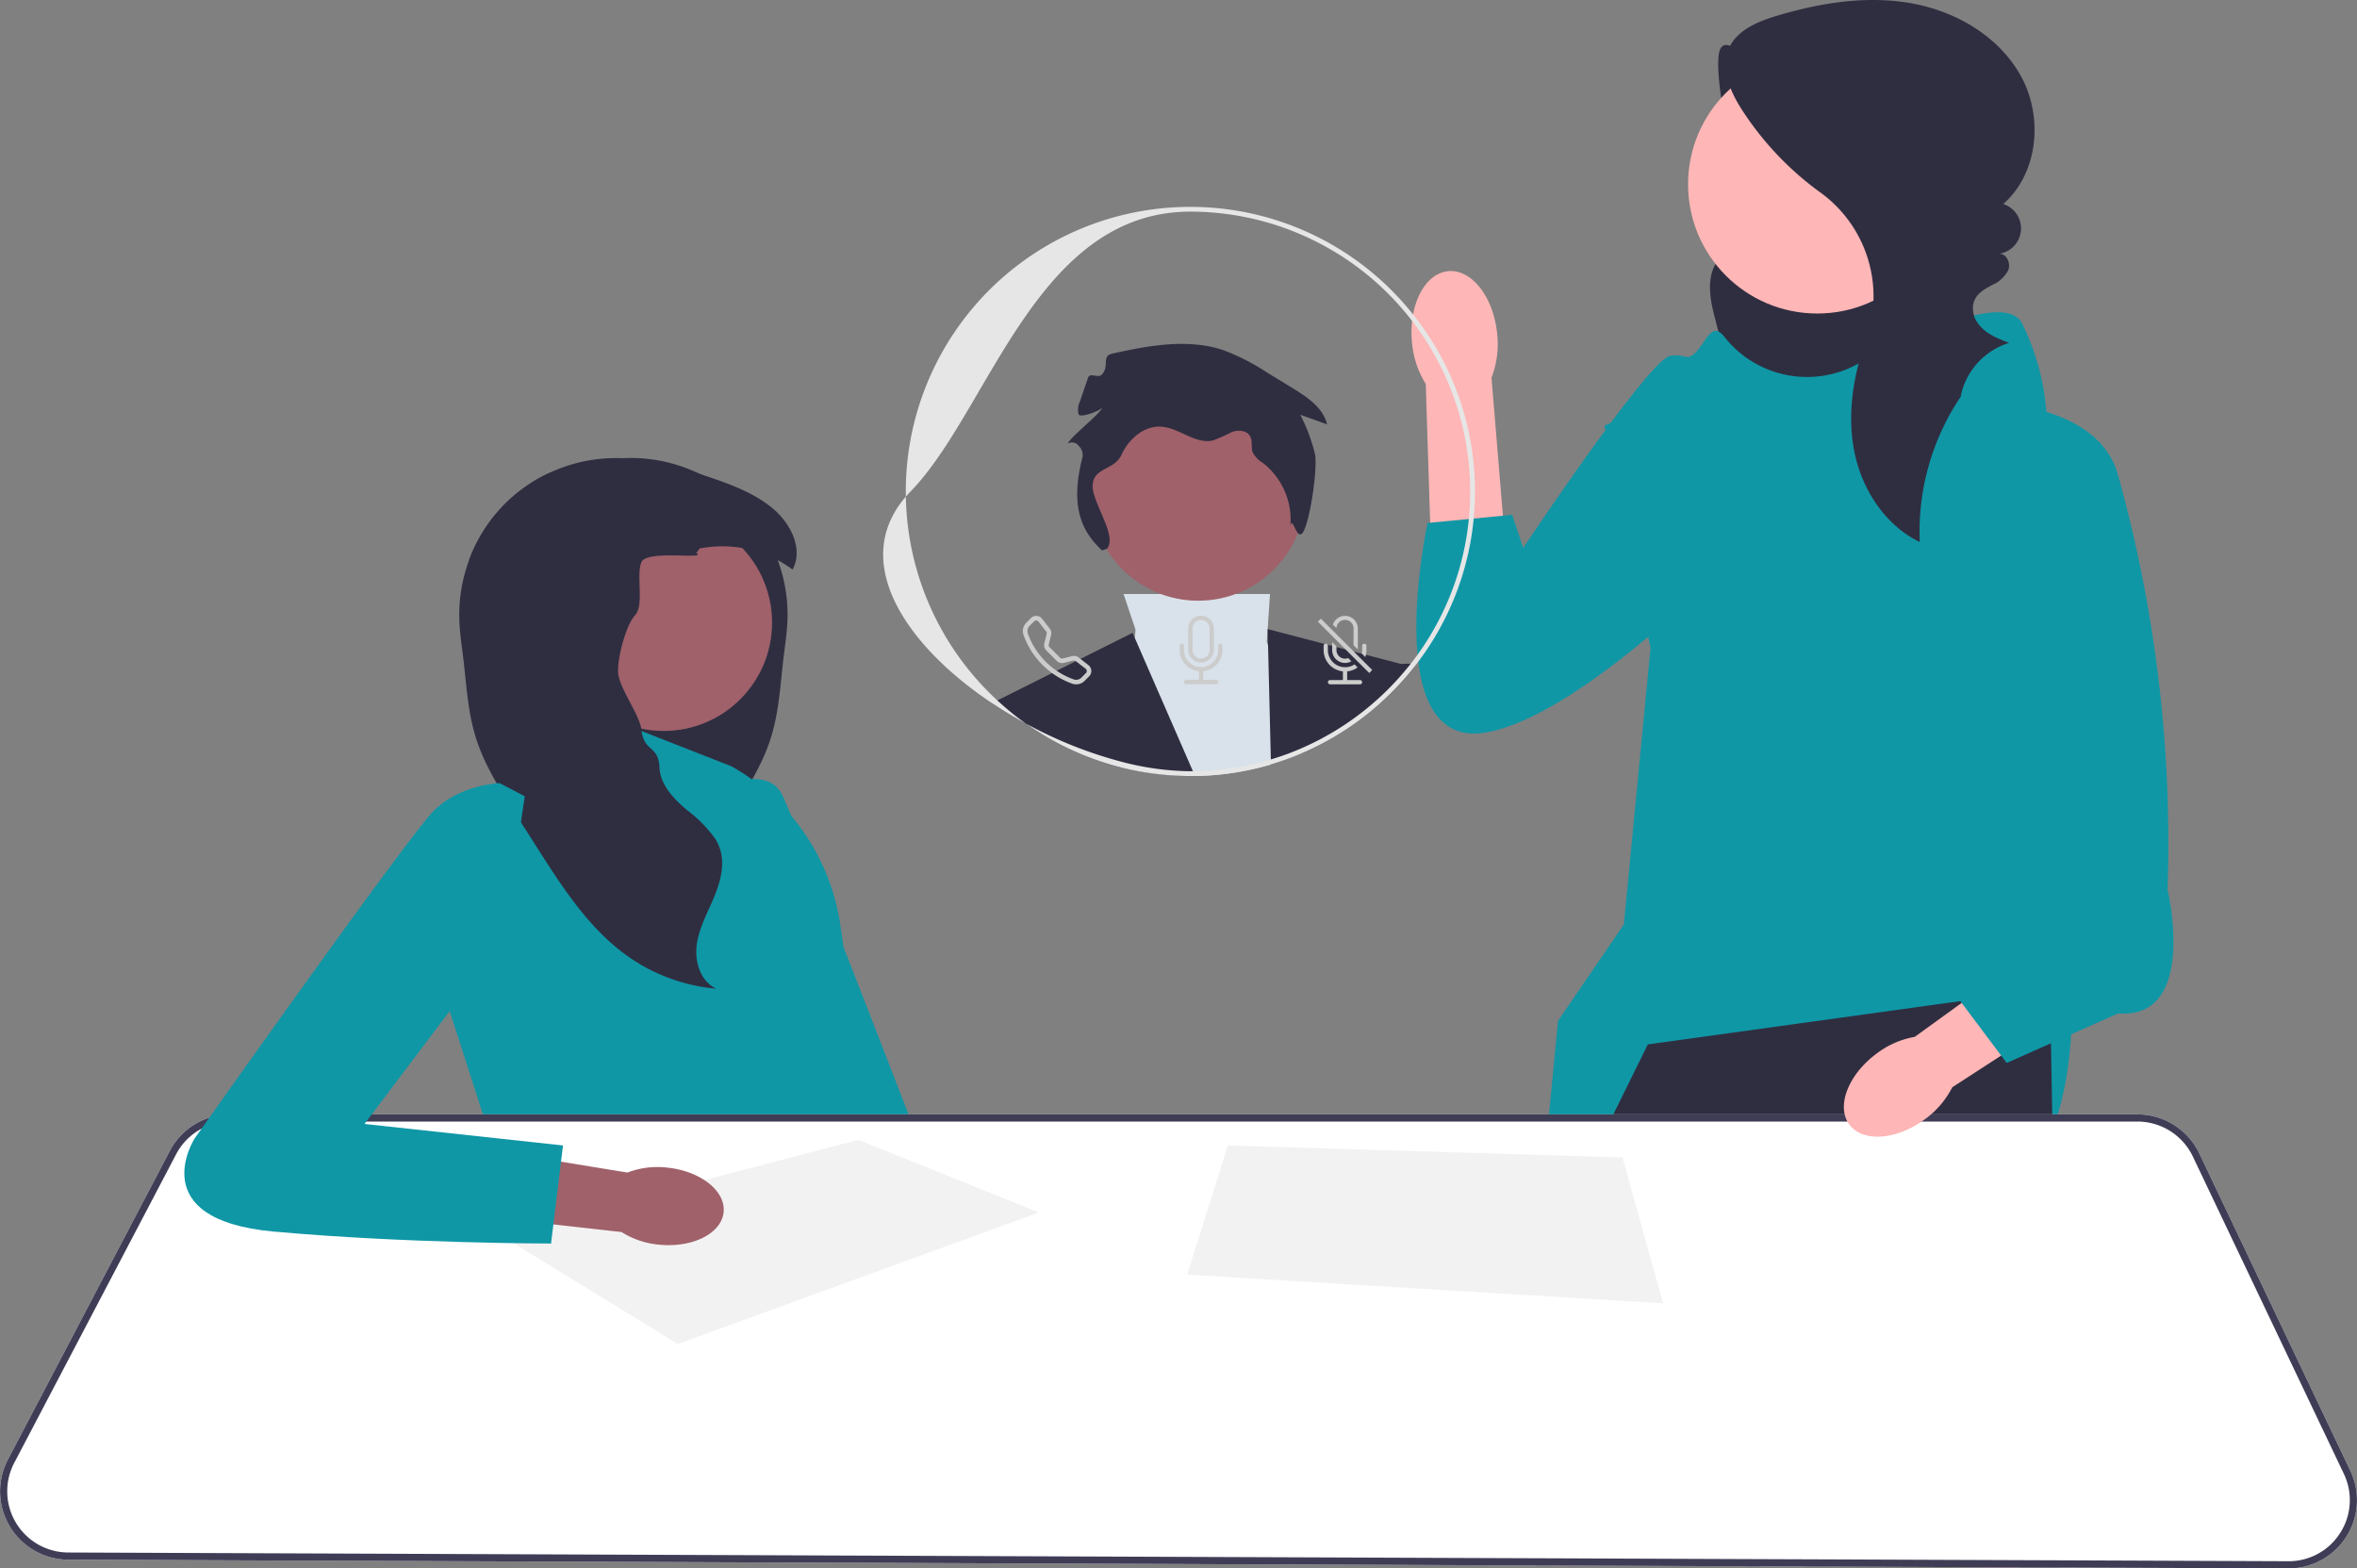
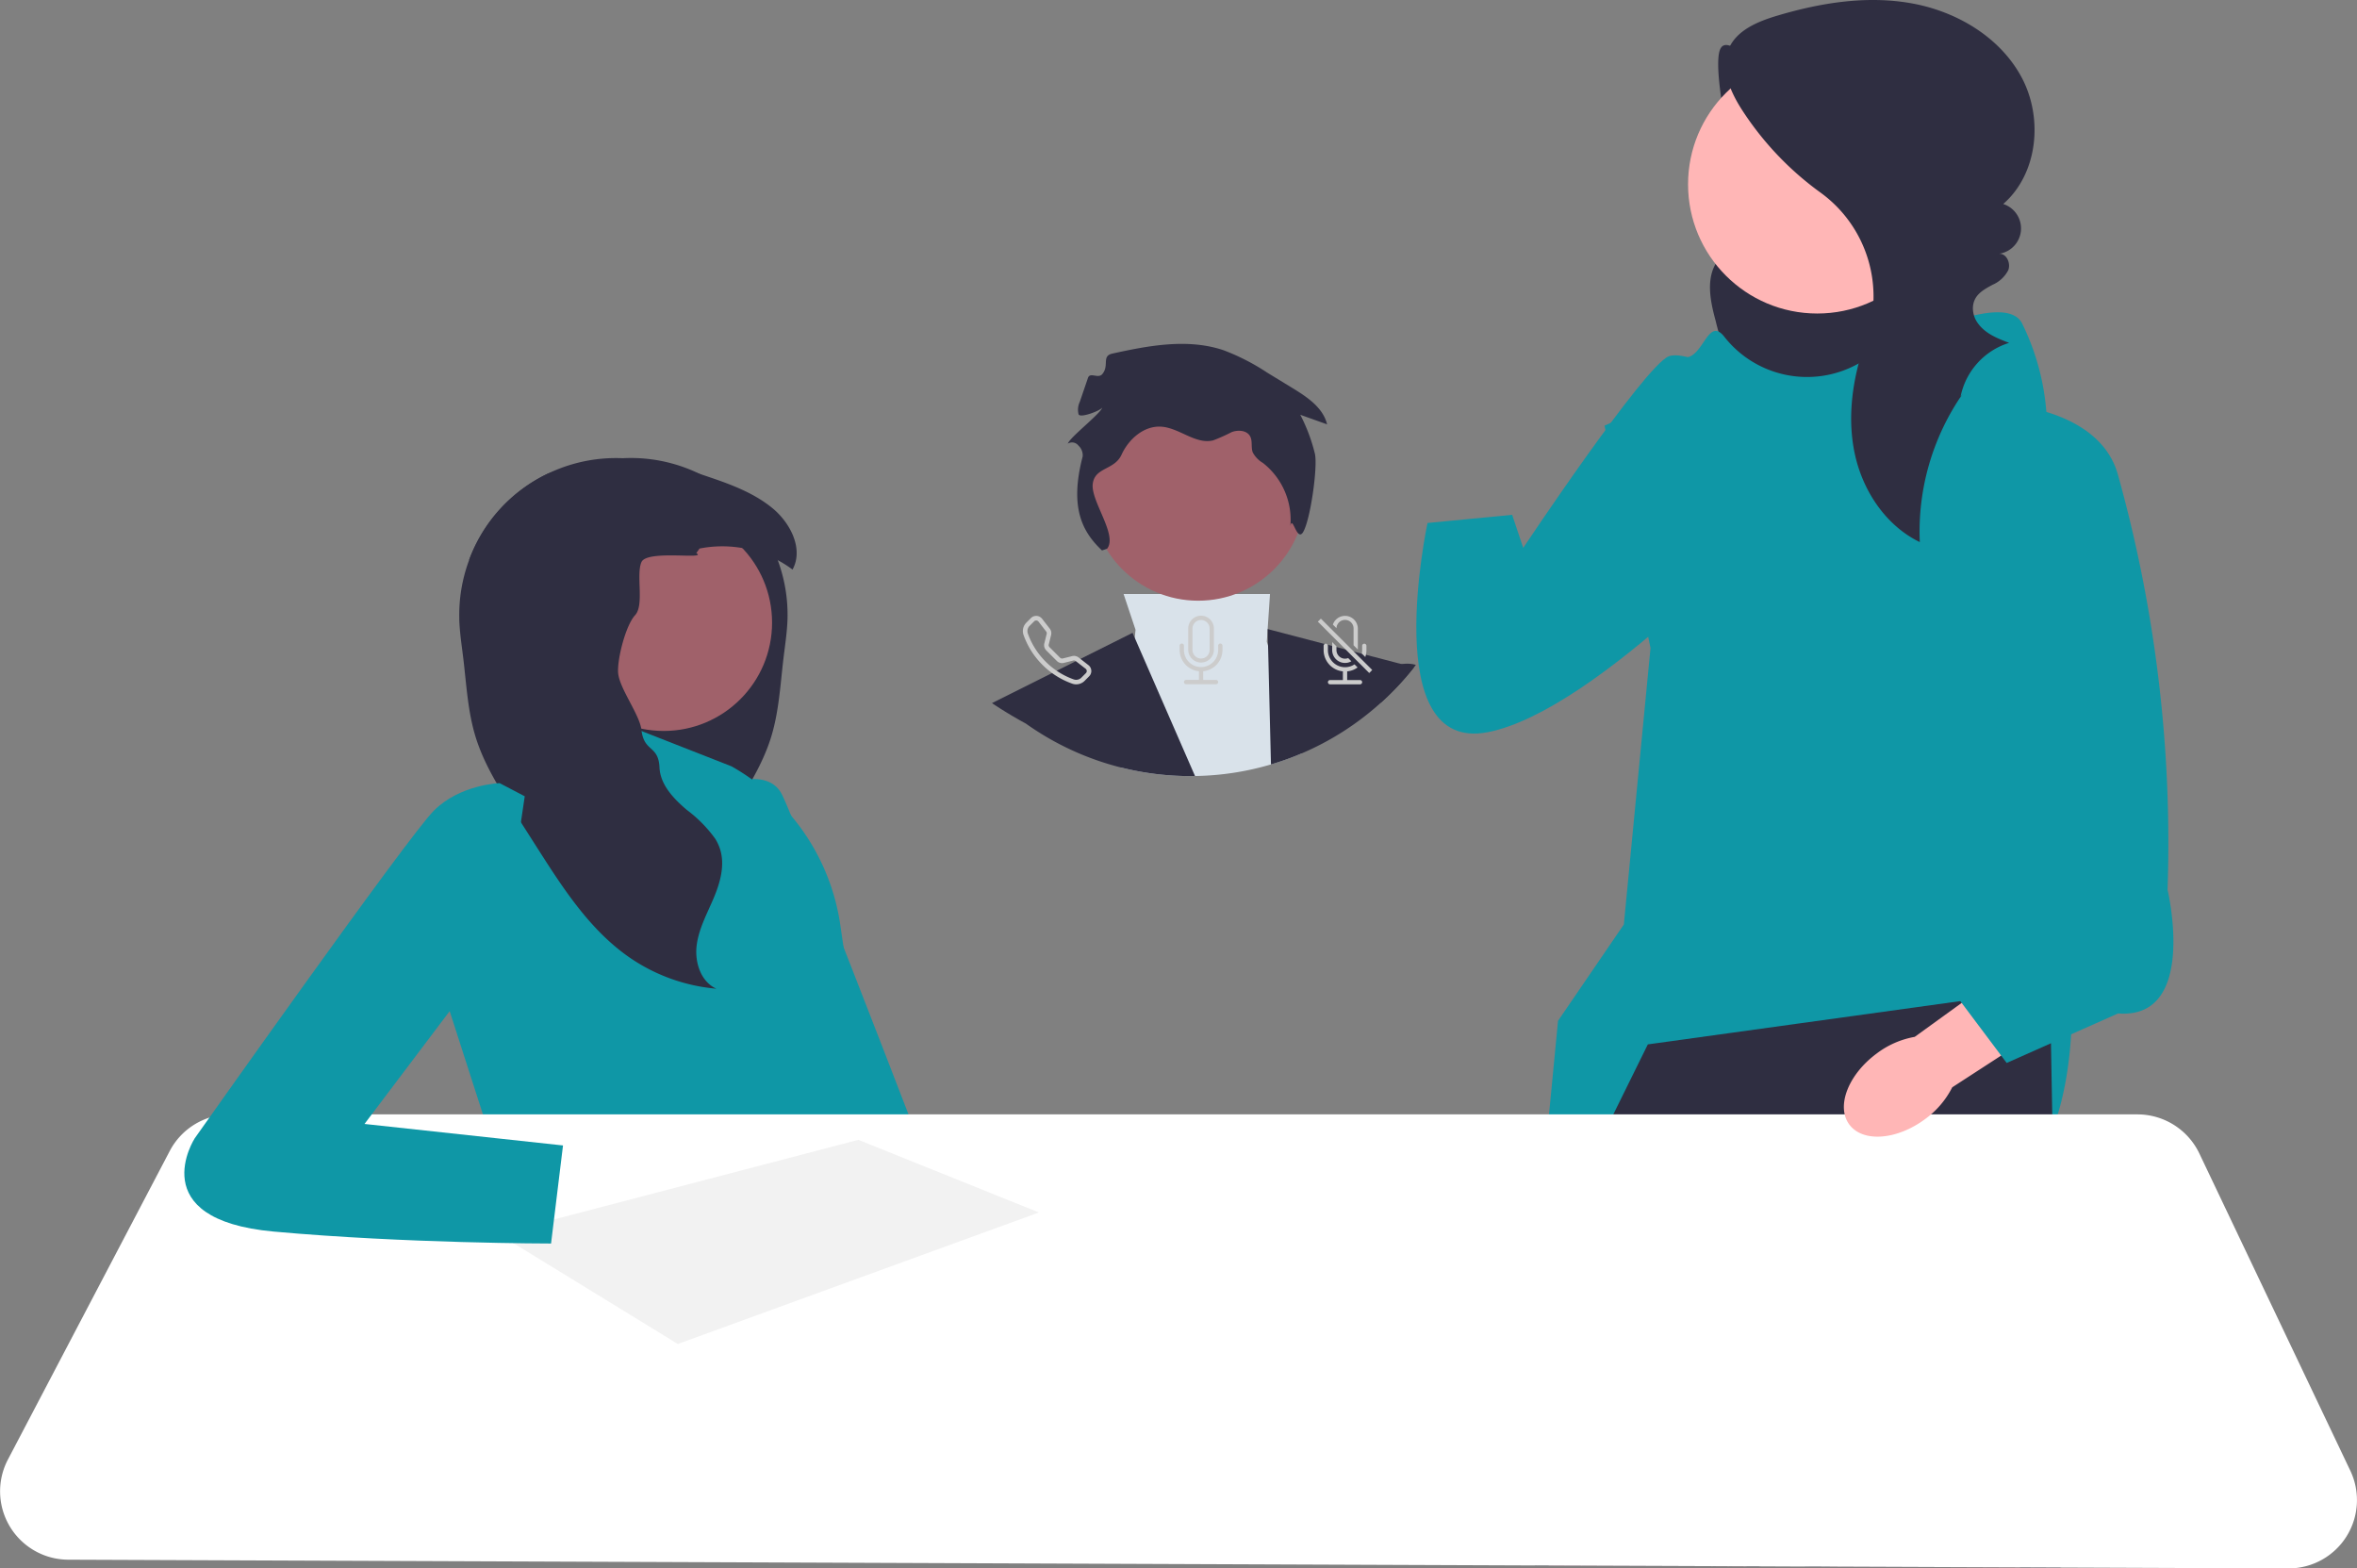
<svg xmlns="http://www.w3.org/2000/svg" width="414" height="275.463" viewBox="0 0 414 275.463">
  <rect x="0" y="0" width="414" height="275.463" fill="#808080" stroke="none" />
  <g id="nos-methodes-img-6" transform="translate(0 -0.51)">
    <path id="Tracé_1389" data-name="Tracé 1389" d="M726.051,21.566c-3.128,1.758-8.176-5.194-9.32-1.794s1.627,17.122,3.056,20.412c.711,1.636,1.715,3.132,2.412,4.773a7.177,7.177,0,0,1,.455,5.2c-1.072,2.912-4.612,4.1-6.367,6.657-2.044,2.981-1.218,7-.263,10.483a35.166,35.166,0,0,0,3.286,8.719,12.636,12.636,0,0,0,6.962,5.9c3.8,1.13,7.867-.213,11.532-1.729a41.771,41.771,0,0,0,10.008-5.468,18.427,18.427,0,0,0,6.546-9.155c1.314-4.6.216-9.634-2.059-13.842s-5.642-7.714-9.1-11.023A180.714,180.714,0,0,0,724.687,25.2l1.364-3.634Z" transform="translate(-414.665 -10.405)" fill="#2f2e41" />
    <path id="Tracé_1390" data-name="Tracé 1390" d="M796.5,587.22l-2.953,27.561-.134,1.26-33.408-.13-.176-1.264-3.537-25.254Z" transform="translate(-438.6 -340.253)" fill="#ffb6b6" />
    <path id="Tracé_1391" data-name="Tracé 1391" d="M679.413,613.089c0,.416,0,.836-.008,1.26l-34.681-.134-.113-1.264-2.138-23.973,35.861-4.348S679.489,597.345,679.413,613.089Z" transform="translate(-372.591 -338.751)" fill="#ffb6b6" />
    <path id="Tracé_1392" data-name="Tracé 1392" d="M674.8,135.492a18.474,18.474,0,0,0,23.06,4.82c11.189-5.9,26.465-12.654,29.165-7.254a42.566,42.566,0,0,1,4.347,17.131l4.347,101.321s2.173,40.91-24.995,37.3-69.55,11.6-69.55,11.6l4.329-44.886,11.56-16.923,4.683-48.553-8.075-39.061,9.78-4.347s1.087-7.607,4.347-7.607,4.047-7.308,6.914-3.654l.088.111Z" transform="translate(-371.839 -75.723)" fill="#0f97a6" />
    <path id="Tracé_1393" data-name="Tracé 1393" d="M733.738,515.55l-7.086-.029-33.408-.13-4.348-.017-.252-1.264-6.721-33.929-1.05,33.9-.038,1.26-2.184-.008L643.97,515.2l-2.487-.013-.008-1.26-.147-23.961-.134-22.188-.021-3.356,0,0,10.384-21.05,3.029-6.141.622-1.26,6.066-12.3,54.886-7.6.84-.118,14.912-2.062.109,6.112.063,3.47.223,12.493.025,1.26.025,1.441,1.353,75.62Z" transform="translate(-371.838 -239.733)" fill="#2f2e41" />
    <circle id="Ellipse_77" data-name="Ellipse 77" cx="22.695" cy="22.695" r="22.695" transform="translate(296.503 10.184)" fill="#ffb6b6" />
    <path id="Tracé_1394" data-name="Tracé 1394" d="M763.212,69.1a42.435,42.435,0,0,0-7.576,26.11C749.63,92.3,745.577,86.152,744.2,79.623s-.327-13.385,1.89-19.679l.067-.189a22.526,22.526,0,0,0-7.892-25.88,54.2,54.2,0,0,1-13.891-14.628C722.31,16.03,720.559,12,722.1,8.5c1.419-3.221,5.083-4.727,8.456-5.734,7.7-2.3,15.883-3.609,23.788-2.154s15.514,6,19.249,13.117,2.757,16.828-3.306,22.1a4.5,4.5,0,0,1-.708,8.737c1.3-.046,2.062,1.661,1.6,2.874a5.593,5.593,0,0,1-2.792,2.589c-1.62.889-3.416,1.818-3.423,4.145a4.471,4.471,0,0,0,.874,2.6c1.317,1.838,3.445,2.665,5.492,3.442a12.457,12.457,0,0,0-8.559,9.594l.445-.712Z" transform="translate(-418.429 0.51)" fill="#2f2e41" />
    <g id="Groupe_304" data-name="Groupe 304" transform="translate(247.922 48.115)">
-       <path id="uuid-949a288c-1385-4c96-9df8-4f861626eeb5-545" d="M590.282,126.336c-.619-6.5,2.231-12.084,6.367-12.478s7.988,4.555,8.607,11.055a16.336,16.336,0,0,1-1,7.65l2.276,27.564-12.958.793-.868-27.258A16.336,16.336,0,0,1,590.282,126.336Z" transform="translate(-590.198 -113.836)" fill="#ffb6b6" />
      <path id="Tracé_1395" data-name="Tracé 1395" d="M662.053,159.845s-21.17-12.453-25.528-10.585S611,182.883,611,182.883l-1.946-5.8-14.865,1.436S585.468,219,604.77,215.26s51.057-38.6,51.057-38.6Z" transform="translate(-591.372 -134.269)" fill="#0f97a6" />
    </g>
    <path id="Tracé_1396" data-name="Tracé 1396" d="M290.9,329.491s11.953-7.008,15.172-.51S339.024,413,339.024,413l-19.163,3.731Z" transform="translate(-168.7 -188.89)" fill="#0f97a6" />
    <path id="Tracé_1397" data-name="Tracé 1397" d="M209.861,201.831l.563.8c-2.1,1.213-2.41,4.272-1.425,6.492s2.892,3.865,4.541,5.649,3.153,3.992,3,6.417c-.172,2.727-2.4,4.974-2.705,7.69-.448,3.955,3.235,7.425,3.052,11.4-.138,3.037-2.474,5.477-4.791,7.447a23.3,23.3,0,0,0-5.011,5.089,8.337,8.337,0,0,0-.821,1.761c-.914,2.828-.052,5.91,1.108,8.645s2.63,5.406,2.992,8.354-.754,6.35-3.466,7.559a31.749,31.749,0,0,0,15.148-5.41c.4-.276.795-.56,1.183-.851,6.343-4.776,10.8-11.675,15.085-18.4.354-.552.705-1.108,1.06-1.66q1.427-2.244,2.862-4.485c2.724-4.276,5.481-8.615,6.966-13.458,1.366-4.466,1.6-9.186,2.157-13.824.272-2.272.631-4.537.7-6.824a27.538,27.538,0,0,0-25.386-28.211,28.62,28.62,0,0,0-3.44-.049A50.518,50.518,0,0,0,209.9,188.7a27.073,27.073,0,0,0-13.783,15.174A20.694,20.694,0,0,1,209.861,201.831Z" transform="translate(-113.736 -104.982)" fill="#2f2e41" />
    <path id="Tracé_1398" data-name="Tracé 1398" d="M237.486,309.341l-21.423-8.4-.542,8.4-18.781,2.94-8.821,39.906,7.981,24.784,59.649,1.68-2.1-8.4s9.661-10.922,3.781-28.564l-.653-4.49a38.313,38.313,0,0,0-19.09-27.855Z" transform="translate(-108.98 -174.229)" fill="#0f97a6" />
    <circle id="Ellipse_78" data-name="Ellipse 78" cx="19.029" cy="19.029" r="19.029" transform="translate(97.554 90.831)" fill="#a0616a" />
    <path id="Tracé_1399" data-name="Tracé 1399" d="M192.016,214.229c.067,2.287.425,4.552.7,6.824.56,4.638.791,9.358,2.157,13.824,1.485,4.843,4.242,9.182,6.966,13.458q1.433,2.244,2.862,4.485c.354.552.705,1.108,1.06,1.66,4.287,6.723,8.742,13.622,15.085,18.4.388.291.78.575,1.183.851a31.749,31.749,0,0,0,15.148,5.41c-2.713-1.209-3.824-4.612-3.466-7.559s1.836-5.619,2.992-8.354,2.022-5.817,1.108-8.645a8.335,8.335,0,0,0-.821-1.761,23.3,23.3,0,0,0-5.011-5.089c-2.317-1.97-4.653-4.41-4.791-7.447-.183-3.977-2.724-2.645-3.171-6.6-.31-2.716-3.933-7.347-4.1-10.074-.153-2.425,1.336-8.291,2.985-10.074s.134-7.108,1.119-9.328,11.734-.362,9.634-1.575l.563-.8a20.694,20.694,0,0,1,13.742,2.045,19.394,19.394,0,0,1,2.593,1.649c1.981-3.619-.369-8.212-3.567-10.82-3.13-2.56-6.988-4.037-10.816-5.339-.66-.224-1.325-.448-1.992-.664a50.518,50.518,0,0,0-13.327-2.731,28.62,28.62,0,0,0-3.44.049,27.538,27.538,0,0,0-25.386,28.211Z" transform="translate(-111.349 -104.982)" fill="#2f2e41" />
    <path id="Tracé_1400" data-name="Tracé 1400" d="M412.825,529.017,386.3,473.287a12.062,12.062,0,0,0-10.842-6.847H40.449a11.991,11.991,0,0,0-10.632,6.427l-28.43,54.2a12.011,12.011,0,0,0,10.586,17.584l257.673,1.012,2.487.013,34.681.134,2.184.008,8.061.034,4.348.017,33.408.13,7.086.029,40.037.155h.05a12,12,0,0,0,10.838-17.164Z" transform="translate(0 -270.208)" fill="#fff" />
-     <path id="Tracé_1401" data-name="Tracé 1401" d="M412.825,529.017,386.3,473.287a12.062,12.062,0,0,0-10.842-6.847H40.449a11.991,11.991,0,0,0-10.632,6.427l-28.43,54.2a12.011,12.011,0,0,0,10.586,17.584l257.673,1.012,2.487.013,34.681.134,2.184.008,8.061.034,4.348.017,33.408.13,7.086.029,40.037.155h.05a12,12,0,0,0,10.838-17.164Zm-1.764,10.913a10.687,10.687,0,0,1-9.073,4.99h-.046l-40.066-.16-6.927-.025L321.23,544.6l-4.423-.017-7.771-.029-2.214-.008-34.8-.139-2.382-.008-257.66-1.012A10.749,10.749,0,0,1,2.5,527.648l28.43-54.193a10.717,10.717,0,0,1,9.515-5.755H375.46a10.8,10.8,0,0,1,9.7,6.129l26.523,55.726A10.683,10.683,0,0,1,411.061,539.931Z" transform="translate(0 -270.208)" fill="#3f3d56" />
    <path id="Tracé_1402" data-name="Tracé 1402" d="M239.923,512.933l63.43-23.1-31.715-12.756-63.22,16.536Z" transform="translate(-120.869 -276.375)" fill="#f2f2f2" />
-     <path id="Tracé_1403" data-name="Tracé 1403" d="M503.559,479.44l-7.141,22.684,83.593,5.041L572.87,481.54Z" transform="translate(-287.89 -277.747)" fill="#f2f2f2" />
-     <path id="uuid-bc099db1-a2ce-4512-8b55-449b58adbd20-546" d="M233.512,484.391c5.877.583,10.341,4.088,9.969,7.828s-5.437,6.3-11.316,5.715a14.781,14.781,0,0,1-6.618-2.22l-24.871-2.784,1.555-11.644,24.354,3.981a14.782,14.782,0,0,1,6.928-.876Z" transform="translate(-116.378 -278.818)" fill="#a0616a" />
    <path id="Tracé_1404" data-name="Tracé 1404" d="M136.867,330.25l-4.411-2.31s-6.931.21-11.552,4.831S78.9,390.32,78.9,390.32,69.657,404.6,92.76,406.7s48.728,2.1,48.728,2.1l2.1-17.223L108.723,387.8l24.415-32.345Z" transform="translate(-44.697 -189.887)" fill="#0f97a6" />
    <g id="Groupe_309" data-name="Groupe 309" transform="translate(155.127 36.838)">
      <g id="Groupe_306" data-name="Groupe 306">
        <g id="Groupe_305" data-name="Groupe 305" transform="translate(19.112 31.445)">
          <path id="Tracé_1405" data-name="Tracé 1405" d="M495.15,278.811a49.446,49.446,0,0,1-13.341,2.033q-.41.013-.819.013a49.8,49.8,0,0,1-12.132-1.491l.1-1,2.26-21.8.143-1.395-2.1-6.288h25.716l-.412,6.146-.151,2.239.223.71,5.671,18.071.252.806A48.8,48.8,0,0,1,495.15,278.811Z" transform="translate(-446.145 -212.326)" fill="#d9e2ea" />
          <path id="Tracé_1406" data-name="Tracé 1406" d="M437.5,288.766a49.764,49.764,0,0,1-16.752-7.721c-2.054-1.113-4.049-2.319-5.961-3.6l.945-.475L439.48,265.1l.382.874,10.224,23.44.365.832q-.41.013-.819.013A49.8,49.8,0,0,1,437.5,288.766Z" transform="translate(-414.788 -221.727)" fill="#2f2e41" />
          <path id="Tracé_1407" data-name="Tracé 1407" d="M583.371,278.22c-.105.143-.214.281-.323.42a50.093,50.093,0,0,1-5.864,6.255l-.017-1.122-.059-4.129a9.764,9.764,0,0,1,3.793-1.563,5.8,5.8,0,0,1,1.554-.046A4.422,4.422,0,0,1,583.371,278.22Z" transform="translate(-508.923 -229.21)" fill="#2f2e41" />
          <path id="Tracé_1408" data-name="Tracé 1408" d="M549.9,276.5a49.905,49.905,0,0,1-13.841,8.851,48.81,48.81,0,0,1-5.415,1.949l-.021-.87-.487-19.957-.071-2.949,23.553,6.162,1.252.328.895.231A50.1,50.1,0,0,1,549.9,276.5Z" transform="translate(-481.643 -220.811)" fill="#2f2e41" />
          <circle id="Ellipse_79" data-name="Ellipse 79" cx="18.865" cy="18.865" r="18.865" transform="translate(17.356)" fill="#a0616a" />
        </g>
-         <path id="Tracé_1409" data-name="Tracé 1409" d="M437.389,184.05a48.794,48.794,0,0,1-13.686,2.071l.366.832a49.443,49.443,0,0,0,13.341-2.033ZM389.35,173.683a49.838,49.838,0,0,1-16.076-35.8c-9.884,11.443-.063,26.128,15.131,36.273,1.911,1.277,3.907,2.483,5.961,3.6A49.7,49.7,0,0,1,389.35,173.683Zm73.016-67.794a49.969,49.969,0,0,0-89.1,31.089q0,.454.013.907c.26-.307.538-.609.828-.907C387.964,122.7,396.151,87.83,423.249,87.83A49.2,49.2,0,0,1,472.4,136.978q0,2.451-.239,4.843-.151,1.588-.412,3.146a48.911,48.911,0,0,1-8.6,20.688q-.586.819-1.206,1.6c-.1.126-.2.252-.3.374a49.461,49.461,0,0,1-19.063,14.53,46.758,46.758,0,0,1-5.184,1.886,48.794,48.794,0,0,1-13.686,2.071c-.151,0-.3,0-.454,0a48.964,48.964,0,0,1-12.031-1.647,74.267,74.267,0,0,1-16.853-6.725,49.759,49.759,0,0,0,28.884,9.212q.409,0,.819-.013a49.443,49.443,0,0,0,13.341-2.033,48.806,48.806,0,0,0,5.415-1.949,50.436,50.436,0,0,0,19.705-15.106c.109-.139.218-.277.323-.42.143-.185.286-.374.424-.563a49.62,49.62,0,0,0,9.33-21.969q.252-1.569.4-3.176.227-2.35.227-4.759A49.725,49.725,0,0,0,462.366,105.889Z" transform="translate(-369.291 -86.99)" fill="#e6e6e6" />
      </g>
      <path id="Tracé_1410" data-name="Tracé 1410" d="M452.5,161.572c-3.395-3.2-5.762-7.447-3.393-16.5a2.328,2.328,0,0,0-.753-1.923,1.413,1.413,0,0,0-1.859-.333c.386-1.136,5.672-5.194,6.058-6.33-.451.6-3.888,1.879-4.163,1.183a3.223,3.223,0,0,1,.208-2.186l1.443-4.222c.363-1.062,1.795.207,2.512-.656,1.286-1.546-.182-3.175,1.782-3.608,6.425-1.418,13.237-2.685,19.479-.6a38.149,38.149,0,0,1,7.659,3.918l4.489,2.741c2.575,1.572,5.372,3.438,6.077,6.371l-4.713-1.684a30.49,30.49,0,0,1,2.589,6.921c.48,2.423-.819,11.544-2.077,13.669-1.105,1.867-1.888-3.147-2.251-1.008a12.7,12.7,0,0,0-4.828-11.126,4.717,4.717,0,0,1-1.778-1.843c-.341-.9,0-1.99-.465-2.836-.579-1.052-2.091-1.152-3.219-.739a30.881,30.881,0,0,1-3.282,1.467c-3.1.737-5.914-2.191-9.09-2.411-3.025-.21-5.732,2.159-6.99,4.918s-4.738,2.162-5.063,5.177,4.426,8.982,2.52,11.342l-.893.3Z" transform="translate(-414.066 -101.226)" fill="#2f2e41" />
      <path id="Tracé_1411" data-name="Tracé 1411" d="M439.216,266.672l-1.407-1.1-.328-.252a1.308,1.308,0,0,0-1.122-.235l-1.647.412a.514.514,0,0,1-.483-.134l-1.848-1.848a.514.514,0,0,1-.134-.483l.412-1.647a1.3,1.3,0,0,0-.235-1.122l-1.348-1.735a1.524,1.524,0,0,0-.109-.122,1.308,1.308,0,0,0-1.853,0l-.777.777a2.084,2.084,0,0,0-.529,2.163,13.956,13.956,0,0,0,3.323,5.268,14.3,14.3,0,0,0,1.7,1.453,14.055,14.055,0,0,0,3.571,1.869,2.089,2.089,0,0,0,2.163-.525l.777-.781A1.311,1.311,0,0,0,439.216,266.672Zm-.445,1.4-.777.777a1.292,1.292,0,0,1-1.332.336,12.911,12.911,0,0,1-3.02-1.525,12.685,12.685,0,0,1-1.945-1.609,13.225,13.225,0,0,1-3.134-4.965,1.292,1.292,0,0,1,.336-1.332l.781-.777a.223.223,0,0,1,.046-.042.508.508,0,0,1,.714.088l1.348,1.735a.509.509,0,0,1,.092.437l-.412,1.647a1.309,1.309,0,0,0,.344,1.243l1.848,1.848a1.3,1.3,0,0,0,1.243.344l1.647-.412a.509.509,0,0,1,.437.092l.021.017,1.714,1.332a.469.469,0,0,1,.046.042A.507.507,0,0,1,438.771,268.071Z" transform="translate(-403.162 -186.179)" fill="#ccc" />
      <g id="Groupe_307" data-name="Groupe 307" transform="translate(52.077 71.81)">
        <path id="Tracé_1412" data-name="Tracé 1412" d="M493.641,269.572a.376.376,0,0,1,.376.376v.752a3.007,3.007,0,0,0,6.014,0v-.752a.376.376,0,0,1,.752,0v.752a3.759,3.759,0,0,1-3.383,3.74v1.522h2.255a.376.376,0,0,1,0,.752h-5.262a.376.376,0,1,1,0-.752h2.255v-1.522a3.759,3.759,0,0,1-3.383-3.74v-.752a.376.376,0,0,1,.376-.376Z" transform="translate(-493.265 -264.686)" fill="#ccc" />
        <path id="Tracé_1413" data-name="Tracé 1413" d="M499.1,257.94a2.256,2.256,0,0,0-2.256,2.256v3.76a2.256,2.256,0,0,0,4.511,0V260.2A2.253,2.253,0,0,0,499.1,257.94Zm1.5,6.015a1.5,1.5,0,0,1-3.008,0V260.2a1.5,1.5,0,0,1,3.008,0Z" transform="translate(-495.34 -257.94)" fill="#ccc" />
      </g>
      <g id="Groupe_308" data-name="Groupe 308" transform="translate(76.347 71.838)">
        <path id="Tracé_1414" data-name="Tracé 1414" d="M557.949,258.125a2.255,2.255,0,0,0-2.861,1.411l.634.634a1.5,1.5,0,0,1,3,.088v2.915l.752.752v-3.667A2.261,2.261,0,0,0,557.949,258.125Zm1.907,11.157H557.6v-1.525a3.708,3.708,0,0,0,1.827-.693l-.542-.542a2.966,2.966,0,0,1-1.663.5,3.01,3.01,0,0,1-3.008-3.008v-.752a.331.331,0,0,0-.055-.189.367.367,0,0,0-.319-.185.349.349,0,0,0-.185.05.373.373,0,0,0-.193.323v.752a3.763,3.763,0,0,0,3.386,3.739v1.525h-2.256a.376.376,0,1,0,0,.752h5.263a.376.376,0,0,0,0-.752Zm.752-6.389a.376.376,0,0,0-.378.374v.752a3.2,3.2,0,0,1-.059.6l.038.038.571.576c.042-.13.08-.26.109-.395a3.521,3.521,0,0,0,.092-.819v-.752A.375.375,0,0,0,560.608,262.892Z" transform="translate(-552.446 -258.005)" fill="#ccc" />
        <path id="Tracé_1415" data-name="Tracé 1415" d="M557.369,264.953l-5.793-5.793-.533.534,4.881,4.881,4.142,4.138.529-.533Zm-1,1.134a1.5,1.5,0,0,1-1.949-.844,1.482,1.482,0,0,1-.109-.555v-.659l-.752-.752v1.411a2.259,2.259,0,0,0,3.373,1.962Z" transform="translate(-551.042 -258.675)" fill="#ccc" />
      </g>
    </g>
    <path id="uuid-cb65f836-e7d9-440e-b153-5c66ba7afb8d-547" d="M785.267,427.182c-4.987,3.7-10.939,4.132-13.3.958s-.223-8.747,4.766-12.451a15.544,15.544,0,0,1,6.721-2.953l21.327-15.423,7.024,10.162L790.039,421.6A15.545,15.545,0,0,1,785.267,427.182Z" transform="translate(-447.136 -230.12)" fill="#ffb6b6" />
    <path id="Tracé_1416" data-name="Tracé 1416" d="M820.174,169.416s17.2.543,20.464,12.5a240.483,240.483,0,0,1,8.694,72.81s5.434,22.821-8.694,21.734l-19.561,8.694-13.041-17.387L818.9,254.723l1.271-85.307Z" transform="translate(-468.608 -97.954)" fill="#0f97a6" />
  </g>
</svg>